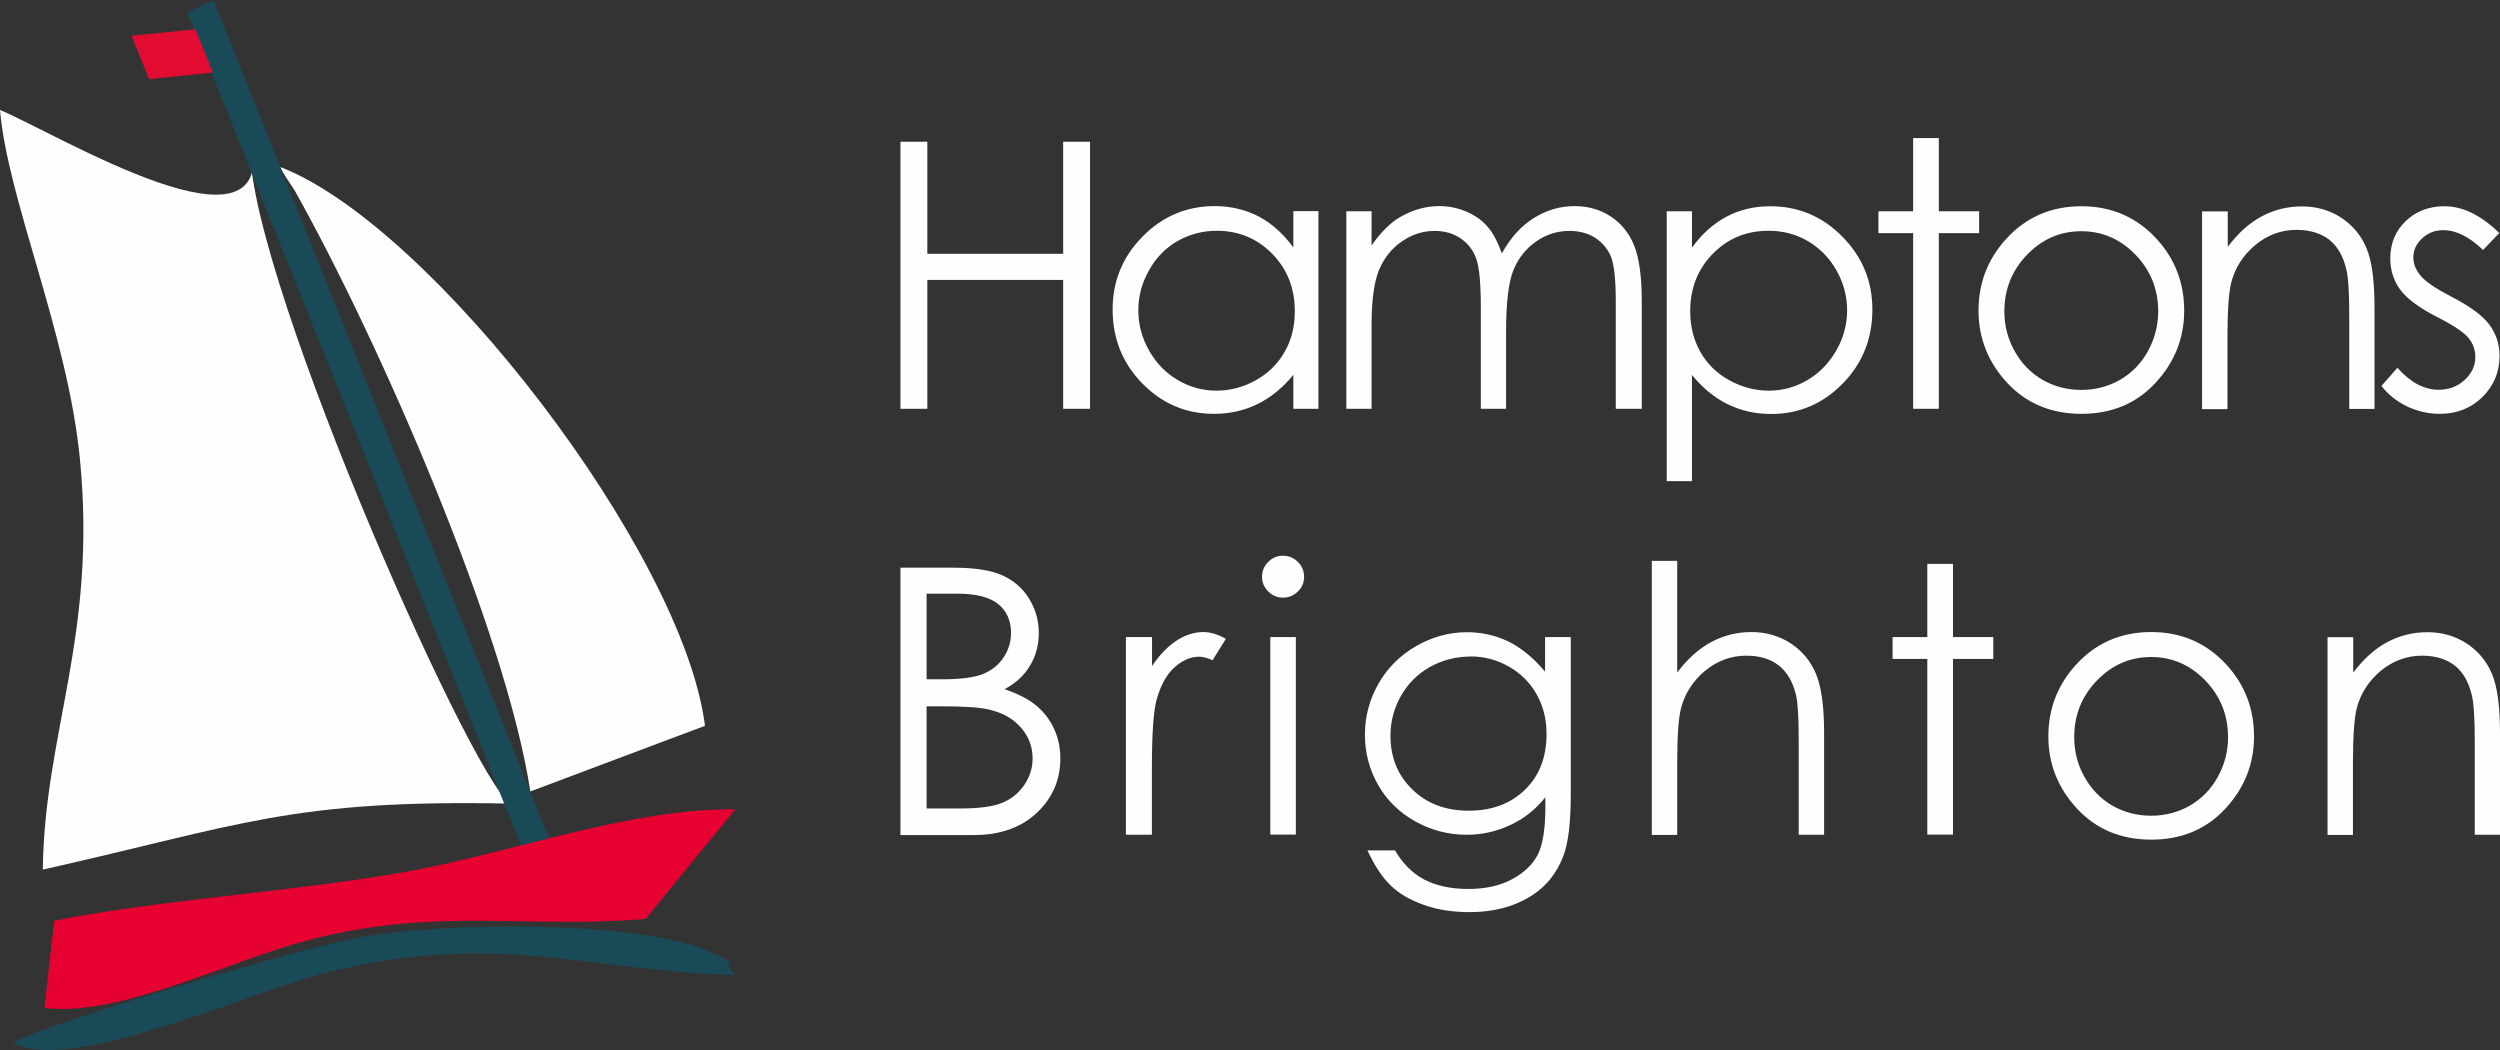
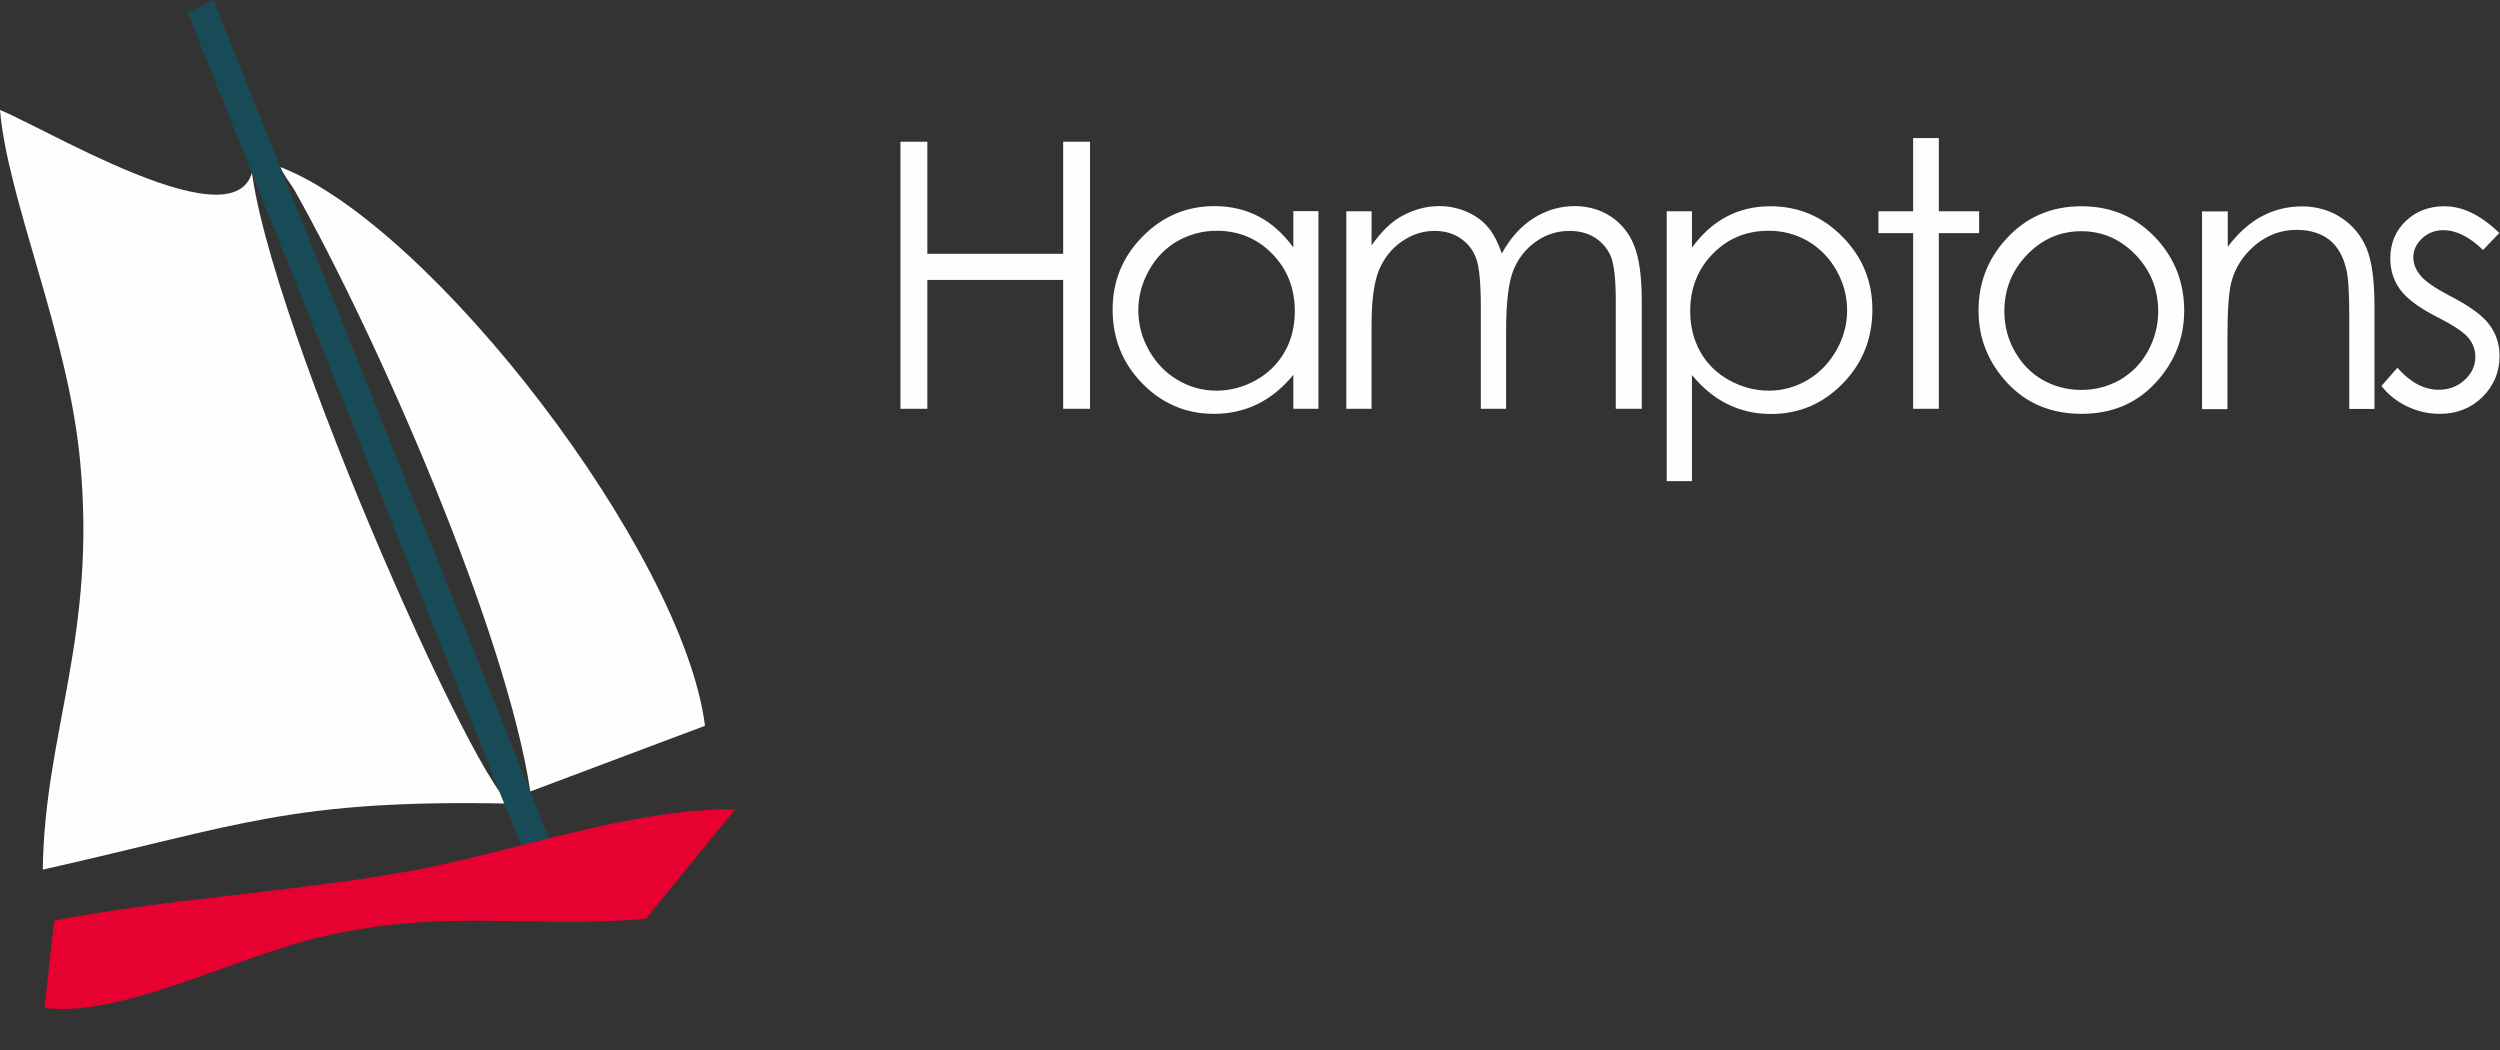
<svg xmlns="http://www.w3.org/2000/svg" xml:space="preserve" width="16.933mm" height="7.112mm" style="shape-rendering:geometricPrecision; text-rendering:geometricPrecision; image-rendering:optimizeQuality; fill-rule:evenodd; clip-rule:evenodd" viewBox="0 0 16.933 7.112">
  <rect x="0" y="0" width="16.933" height="7.112" fill="#333333" stroke="none" />
  <defs>
    <style type="text/css">
   
    .fil0 {fill:#FEFEFE}
    .fil1 {fill:#184B57}
    .fil3 {fill:#E20C32}
    .fil2 {fill:#E60131}
    .fil4 {fill:#FEFEFE;fill-rule:nonzero}
   
  </style>
  </defs>
  <g id="Layer_x0020_1">
    <g id="_394144824">
      <g>
        <path id="_394142496" class="fil0" d="M1.699 0.928c0.208,0.907 -1.323,-0.029 -1.699,-0.183 0.052,0.607 0.458,1.515 0.541,2.361 0.118,1.2 -0.24,1.855 -0.251,2.784 1.336,-0.3 1.683,-0.477 3.165,-0.447 -0.277,-0.189 -1.861,-3.783 -1.756,-4.515z" />
        <path id="_394141896" class="fil0" d="M3.591 5.361l1.184 -0.445c-0.147,-1.171 -1.847,-3.388 -2.877,-3.785 0.011,0.033 0.085,0.138 0.095,0.154 0.57,1.013 1.434,2.988 1.599,4.076z" />
        <polygon id="_394142856" class="fil1" points="1.446,0.001 1.27,0.084 3.57,5.83 3.746,5.747 " />
        <path id="_394143120" class="fil2" d="M0.367 6.237l-0.066 0.589c0.491,0.069 1.256,-0.32 1.785,-0.458 0.872,-0.227 1.457,-0.076 2.287,-0.144l0.607 -0.742c-0.713,-0.009 -1.507,0.293 -2.227,0.422 -0.785,0.14 -1.625,0.183 -2.386,0.332z" />
-         <path id="_394142712" class="fil1" d="M0.086 7.062c0.388,0.219 1.629,-0.353 2.124,-0.475 1.144,-0.282 1.716,-0.019 2.771,0.018 -0.114,-0.12 0.056,-0.057 -0.187,-0.164 -0.461,-0.204 -1.796,-0.203 -2.398,-0.085 -0.361,0.071 -2.04,0.561 -2.31,0.707z" />
-         <polygon id="_394143168" class="fil3" points="1.01,0.536 1.442,0.491 1.323,0.198 0.891,0.242 " />
      </g>
      <g>
        <path id="_394143312" class="fil4" d="M6.099 0.96l0.182 0 0 0.759 0.92 0 0 -0.759 0.182 0 0 1.809 -0.182 0 0 -0.873 -0.92 0 0 0.873 -0.182 0 0 -1.809zm2.831 0.471l0 1.338 -0.17 0 0 -0.23c-0.072,0.088 -0.153,0.154 -0.243,0.198 -0.09,0.044 -0.188,0.066 -0.295,0.066 -0.189,0 -0.351,-0.069 -0.485,-0.206 -0.134,-0.137 -0.201,-0.304 -0.201,-0.501 0,-0.193 0.068,-0.357 0.203,-0.494 0.135,-0.137 0.298,-0.206 0.488,-0.206 0.11,0 0.209,0.024 0.298,0.07 0.089,0.047 0.167,0.117 0.235,0.21l0 -0.246 0.17 0zm-0.689 0.132c-0.096,0 -0.184,0.024 -0.266,0.07 -0.081,0.047 -0.146,0.113 -0.193,0.199 -0.048,0.085 -0.072,0.175 -0.072,0.27 0,0.095 0.024,0.185 0.072,0.271 0.049,0.086 0.113,0.153 0.195,0.201 0.081,0.048 0.169,0.072 0.262,0.072 0.094,0 0.184,-0.024 0.268,-0.071 0.084,-0.047 0.149,-0.112 0.195,-0.193 0.046,-0.081 0.068,-0.172 0.068,-0.274 0,-0.155 -0.051,-0.285 -0.153,-0.389 -0.102,-0.104 -0.228,-0.156 -0.377,-0.156zm0.878 -0.132l0.171 0 0 0.231c0.06,-0.085 0.121,-0.147 0.185,-0.187 0.087,-0.052 0.178,-0.079 0.274,-0.079 0.065,0 0.126,0.013 0.185,0.038 0.058,0.026 0.106,0.059 0.142,0.102 0.037,0.042 0.069,0.103 0.096,0.181 0.058,-0.105 0.129,-0.185 0.215,-0.239 0.086,-0.054 0.178,-0.082 0.278,-0.082 0.092,0 0.174,0.024 0.245,0.07 0.071,0.047 0.124,0.112 0.158,0.196 0.034,0.084 0.052,0.209 0.052,0.377l0 0.73 -0.176 0 0 -0.73c0,-0.144 -0.011,-0.242 -0.031,-0.296 -0.021,-0.054 -0.056,-0.097 -0.105,-0.13 -0.05,-0.033 -0.109,-0.049 -0.177,-0.049 -0.084,0 -0.16,0.024 -0.23,0.074 -0.069,0.049 -0.12,0.115 -0.152,0.196 -0.032,0.082 -0.048,0.219 -0.048,0.411l0 0.524 -0.171 0 0 -0.685c0,-0.162 -0.01,-0.271 -0.03,-0.329 -0.02,-0.058 -0.055,-0.104 -0.105,-0.139 -0.05,-0.035 -0.11,-0.052 -0.178,-0.052 -0.08,0 -0.154,0.024 -0.223,0.072 -0.069,0.048 -0.12,0.113 -0.154,0.194 -0.033,0.081 -0.05,0.205 -0.05,0.372l0 0.567 -0.171 0 0 -1.338zm2.17 0l0.171 0 0 0.246c0.068,-0.093 0.146,-0.163 0.235,-0.21 0.089,-0.047 0.187,-0.07 0.296,-0.07 0.19,0 0.353,0.069 0.488,0.206 0.135,0.137 0.203,0.301 0.203,0.494 0,0.197 -0.067,0.364 -0.201,0.501 -0.134,0.137 -0.295,0.206 -0.485,0.206 -0.106,0 -0.204,-0.022 -0.294,-0.066 -0.089,-0.044 -0.17,-0.11 -0.242,-0.198l0 0.719 -0.171 0 0 -1.827zm0.689 0.132c-0.149,0 -0.275,0.052 -0.377,0.156 -0.102,0.104 -0.153,0.234 -0.153,0.389 0,0.102 0.023,0.193 0.068,0.274 0.046,0.082 0.111,0.146 0.196,0.193 0.085,0.047 0.175,0.071 0.269,0.071 0.093,0 0.18,-0.024 0.262,-0.072 0.081,-0.048 0.146,-0.115 0.195,-0.201 0.049,-0.086 0.073,-0.176 0.073,-0.271 0,-0.095 -0.024,-0.185 -0.072,-0.27 -0.048,-0.086 -0.113,-0.151 -0.194,-0.199 -0.081,-0.047 -0.17,-0.07 -0.265,-0.07zm0.98 -0.628l0.174 0 0 0.496 0.273 0 0 0.148 -0.273 0 0 1.19 -0.174 0 0 -1.19 -0.235 0 0 -0.148 0.235 0 0 -0.496zm1.14 0.462c0.206,0 0.376,0.075 0.512,0.224 0.123,0.136 0.184,0.297 0.184,0.483 0,0.187 -0.065,0.35 -0.195,0.49 -0.13,0.14 -0.297,0.209 -0.501,0.209 -0.205,0 -0.372,-0.07 -0.502,-0.209 -0.13,-0.14 -0.195,-0.303 -0.195,-0.49 0,-0.185 0.061,-0.346 0.184,-0.482 0.135,-0.15 0.306,-0.225 0.513,-0.225zm0 0.169c-0.143,0 -0.265,0.053 -0.368,0.159 -0.102,0.106 -0.154,0.233 -0.154,0.384 0,0.097 0.023,0.187 0.07,0.27 0.047,0.084 0.11,0.148 0.189,0.194 0.079,0.045 0.167,0.068 0.262,0.068 0.095,0 0.182,-0.023 0.262,-0.068 0.079,-0.046 0.143,-0.11 0.189,-0.194 0.046,-0.084 0.07,-0.174 0.07,-0.27 0,-0.15 -0.052,-0.278 -0.154,-0.384 -0.103,-0.106 -0.225,-0.159 -0.367,-0.159zm0.819 -0.134l0.172 0 0 0.24c0.069,-0.092 0.145,-0.161 0.229,-0.206 0.084,-0.045 0.175,-0.068 0.273,-0.068 0.1,0 0.189,0.026 0.266,0.076 0.077,0.051 0.135,0.119 0.171,0.205 0.037,0.086 0.055,0.22 0.055,0.402l0 0.689 -0.171 0 0 -0.638c0,-0.154 -0.007,-0.257 -0.02,-0.308 -0.021,-0.089 -0.059,-0.155 -0.115,-0.2 -0.057,-0.044 -0.131,-0.067 -0.222,-0.067 -0.104,0 -0.197,0.034 -0.28,0.103 -0.082,0.069 -0.137,0.154 -0.163,0.256 -0.016,0.066 -0.025,0.188 -0.025,0.364l0 0.491 -0.172 0 0 -1.338zm2.012 0.146l-0.111 0.115c-0.092,-0.089 -0.182,-0.134 -0.269,-0.134 -0.056,0 -0.103,0.018 -0.143,0.055 -0.04,0.037 -0.06,0.08 -0.06,0.129 0,0.043 0.016,0.085 0.049,0.124 0.033,0.04 0.102,0.087 0.206,0.141 0.128,0.066 0.215,0.13 0.261,0.192 0.045,0.062 0.068,0.132 0.068,0.21 0,0.11 -0.039,0.203 -0.116,0.279 -0.077,0.076 -0.173,0.114 -0.289,0.114 -0.077,0 -0.151,-0.017 -0.221,-0.05 -0.07,-0.034 -0.128,-0.08 -0.174,-0.139l0.108 -0.123c0.088,0.099 0.181,0.149 0.279,0.149 0.069,0 0.128,-0.022 0.176,-0.066 0.048,-0.044 0.073,-0.096 0.073,-0.156 0,-0.049 -0.016,-0.093 -0.048,-0.131 -0.032,-0.038 -0.104,-0.086 -0.217,-0.143 -0.12,-0.062 -0.202,-0.124 -0.246,-0.185 -0.043,-0.06 -0.065,-0.13 -0.065,-0.208 0,-0.102 0.034,-0.186 0.104,-0.253 0.069,-0.067 0.157,-0.101 0.263,-0.101 0.123,0 0.247,0.06 0.371,0.181z" />
-         <path id="_394143624" class="fil4" d="M6.099 3.845l0.357 0c0.144,0 0.254,0.017 0.331,0.051 0.077,0.034 0.138,0.086 0.182,0.157 0.044,0.07 0.067,0.148 0.067,0.235 0,0.081 -0.02,0.154 -0.059,0.22 -0.039,0.066 -0.097,0.12 -0.173,0.16 0.094,0.032 0.167,0.07 0.217,0.113 0.051,0.043 0.091,0.095 0.119,0.157 0.028,0.061 0.042,0.127 0.042,0.199 0,0.145 -0.053,0.268 -0.159,0.368 -0.106,0.1 -0.248,0.151 -0.427,0.151l-0.497 0 0 -1.809zm0.177 0.177l0 0.579 0.103 0c0.126,0 0.218,-0.012 0.277,-0.035 0.059,-0.024 0.106,-0.06 0.14,-0.111 0.034,-0.05 0.052,-0.106 0.052,-0.168 0,-0.083 -0.029,-0.148 -0.086,-0.195 -0.058,-0.047 -0.15,-0.071 -0.276,-0.071l-0.209 0zm0 0.761l0 0.693 0.224 0c0.132,0 0.229,-0.013 0.29,-0.039 0.061,-0.026 0.111,-0.066 0.148,-0.121 0.037,-0.055 0.056,-0.114 0.056,-0.178 0,-0.08 -0.026,-0.15 -0.079,-0.21 -0.052,-0.06 -0.124,-0.101 -0.216,-0.122 -0.062,-0.015 -0.169,-0.022 -0.321,-0.022l-0.102 0zm1.351 -0.468l0.176 0 0 0.196c0.052,-0.077 0.108,-0.134 0.166,-0.172 0.058,-0.038 0.119,-0.058 0.182,-0.058 0.047,0 0.098,0.015 0.152,0.046l-0.09 0.145c-0.036,-0.016 -0.066,-0.024 -0.091,-0.024 -0.057,0 -0.113,0.024 -0.166,0.071 -0.053,0.047 -0.094,0.12 -0.122,0.22 -0.021,0.076 -0.032,0.23 -0.032,0.463l0 0.452 -0.176 0 0 -1.338zm1.063 -0.551c0.039,0 0.073,0.014 0.101,0.042 0.028,0.028 0.042,0.061 0.042,0.101 0,0.039 -0.014,0.072 -0.042,0.099 -0.028,0.028 -0.062,0.042 -0.101,0.042 -0.039,0 -0.072,-0.014 -0.1,-0.042 -0.028,-0.028 -0.042,-0.061 -0.042,-0.099 0,-0.04 0.014,-0.073 0.042,-0.101 0.028,-0.028 0.061,-0.042 0.1,-0.042zm-0.086 0.551l0.173 0 0 1.338 -0.173 0 0 -1.338zm1.862 0l0.173 0 0 1.067c0,0.188 -0.016,0.325 -0.049,0.412 -0.045,0.123 -0.123,0.218 -0.235,0.284 -0.111,0.066 -0.245,0.1 -0.402,0.1 -0.115,0 -0.218,-0.016 -0.309,-0.049 -0.091,-0.032 -0.166,-0.075 -0.223,-0.13 -0.058,-0.055 -0.11,-0.134 -0.159,-0.239l0.187 0c0.051,0.088 0.117,0.154 0.197,0.197 0.08,0.042 0.18,0.064 0.299,0.064 0.117,0 0.216,-0.022 0.297,-0.066 0.081,-0.044 0.139,-0.099 0.173,-0.165 0.034,-0.066 0.052,-0.173 0.052,-0.321l0 -0.069c-0.065,0.082 -0.144,0.145 -0.237,0.188 -0.094,0.044 -0.193,0.066 -0.298,0.066 -0.123,0 -0.239,-0.031 -0.347,-0.091 -0.108,-0.061 -0.192,-0.143 -0.251,-0.247 -0.059,-0.103 -0.089,-0.216 -0.089,-0.34 0,-0.124 0.031,-0.239 0.092,-0.346 0.061,-0.107 0.146,-0.191 0.255,-0.254 0.108,-0.062 0.223,-0.094 0.343,-0.094 0.1,0 0.193,0.021 0.28,0.062 0.086,0.042 0.17,0.11 0.25,0.205l0 -0.233zm-0.508 0.132c-0.097,0 -0.188,0.024 -0.272,0.07 -0.084,0.047 -0.149,0.113 -0.197,0.196 -0.047,0.083 -0.071,0.173 -0.071,0.27 0,0.147 0.049,0.268 0.148,0.364 0.098,0.096 0.226,0.144 0.382,0.144 0.158,0 0.285,-0.048 0.382,-0.143 0.097,-0.095 0.145,-0.22 0.145,-0.375 0,-0.101 -0.022,-0.191 -0.067,-0.27 -0.044,-0.079 -0.107,-0.142 -0.188,-0.188 -0.081,-0.046 -0.168,-0.069 -0.262,-0.069zm1.23 -0.648l0.172 0 0 0.756c0.07,-0.092 0.146,-0.161 0.23,-0.206 0.084,-0.045 0.174,-0.068 0.272,-0.068 0.1,0 0.189,0.026 0.266,0.076 0.077,0.051 0.135,0.119 0.171,0.205 0.037,0.086 0.056,0.22 0.056,0.403l0 0.689 -0.172 0 0 -0.638c0,-0.154 -0.006,-0.257 -0.018,-0.308 -0.021,-0.088 -0.06,-0.155 -0.116,-0.2 -0.056,-0.044 -0.13,-0.067 -0.221,-0.067 -0.104,0 -0.197,0.035 -0.28,0.103 -0.082,0.069 -0.137,0.154 -0.163,0.256 -0.016,0.066 -0.025,0.187 -0.025,0.364l0 0.491 -0.172 0 0 -1.854zm1.866 0.02l0.174 0 0 0.496 0.273 0 0 0.148 -0.273 0 0 1.19 -0.174 0 0 -1.19 -0.235 0 0 -0.148 0.235 0 0 -0.496zm1.517 0.462c0.206,0 0.376,0.075 0.512,0.224 0.123,0.136 0.184,0.297 0.184,0.483 0,0.187 -0.065,0.35 -0.195,0.49 -0.13,0.14 -0.297,0.209 -0.501,0.209 -0.205,0 -0.372,-0.07 -0.502,-0.209 -0.13,-0.14 -0.195,-0.303 -0.195,-0.49 0,-0.185 0.061,-0.346 0.184,-0.482 0.135,-0.15 0.306,-0.225 0.513,-0.225zm0 0.169c-0.143,0 -0.265,0.053 -0.368,0.159 -0.102,0.106 -0.154,0.233 -0.154,0.384 0,0.097 0.023,0.187 0.07,0.27 0.047,0.084 0.11,0.148 0.189,0.194 0.079,0.045 0.167,0.068 0.262,0.068 0.095,0 0.182,-0.023 0.262,-0.068 0.079,-0.046 0.143,-0.11 0.189,-0.194 0.047,-0.084 0.07,-0.174 0.07,-0.27 0,-0.15 -0.052,-0.278 -0.154,-0.384 -0.103,-0.106 -0.225,-0.159 -0.367,-0.159zm1.196 -0.134l0.172 0 0 0.24c0.069,-0.092 0.145,-0.161 0.229,-0.206 0.084,-0.045 0.175,-0.068 0.273,-0.068 0.1,0 0.188,0.026 0.266,0.076 0.077,0.051 0.135,0.119 0.171,0.205 0.037,0.086 0.055,0.22 0.055,0.402l0 0.689 -0.171 0 0 -0.638c0,-0.154 -0.007,-0.257 -0.02,-0.308 -0.021,-0.088 -0.059,-0.155 -0.115,-0.2 -0.057,-0.044 -0.131,-0.067 -0.222,-0.067 -0.104,0 -0.197,0.035 -0.28,0.103 -0.082,0.069 -0.137,0.154 -0.163,0.256 -0.016,0.066 -0.025,0.188 -0.025,0.364l0 0.491 -0.172 0 0 -1.338z" />
      </g>
    </g>
  </g>
</svg>